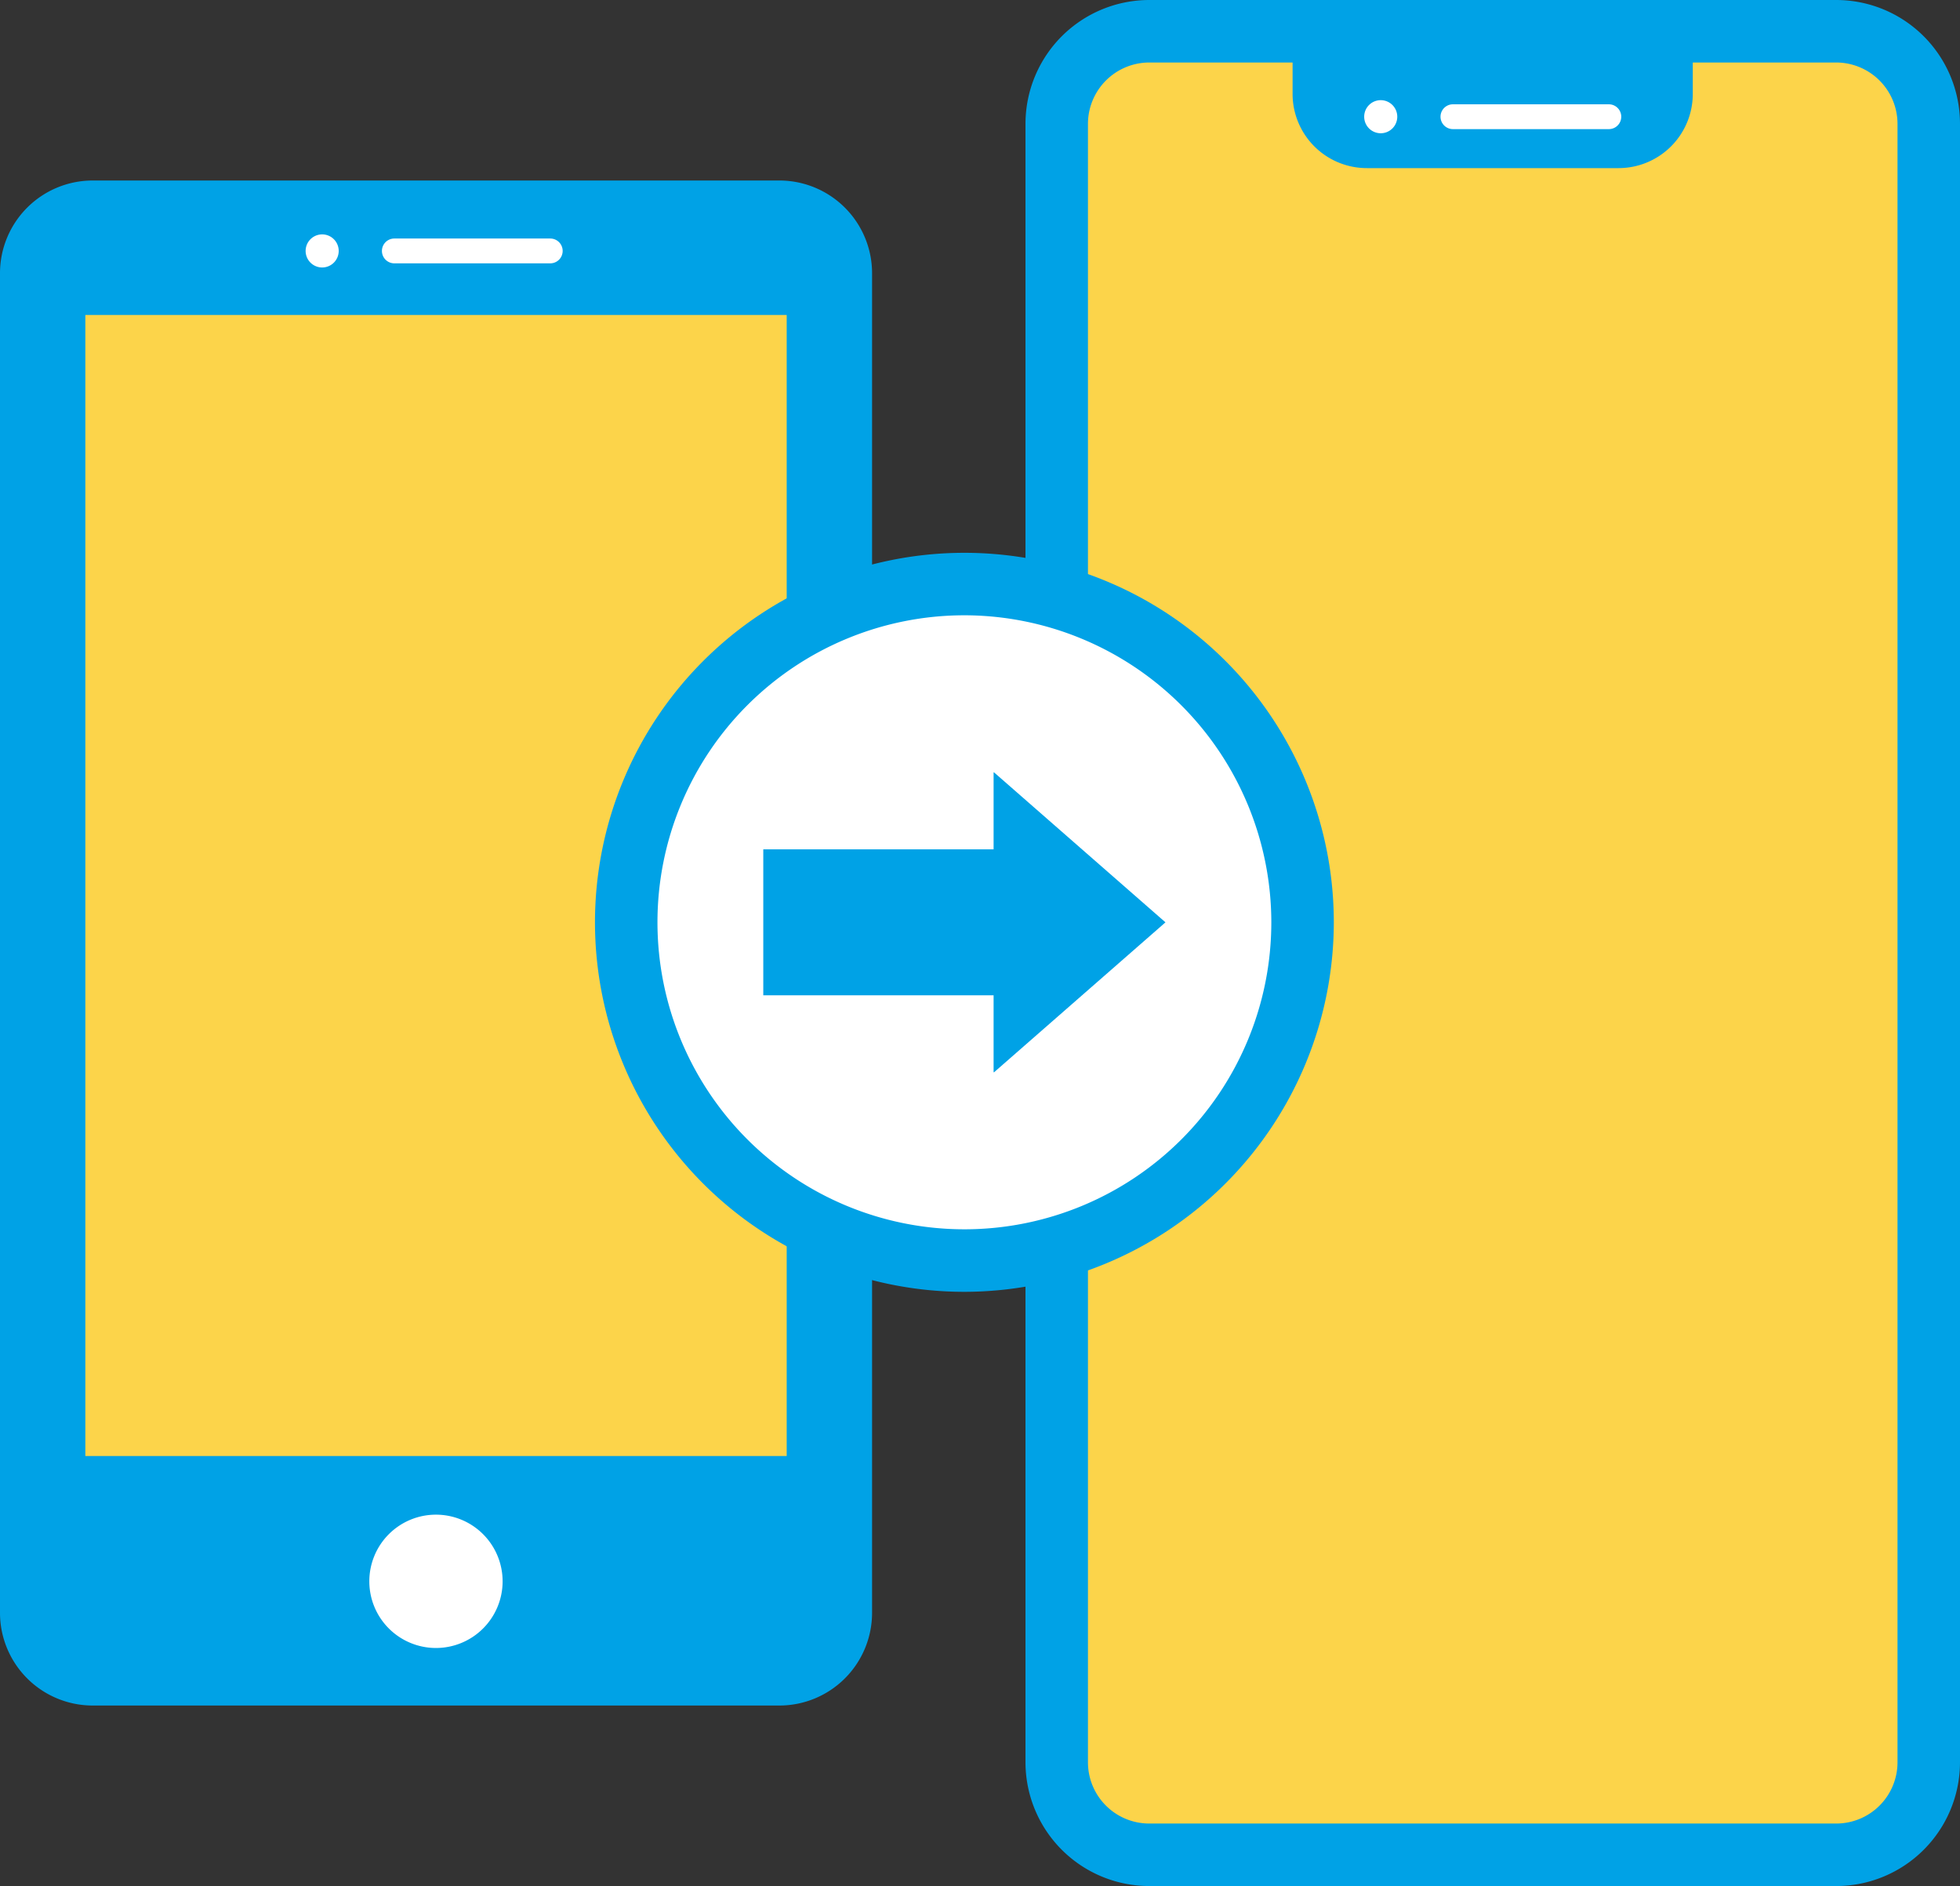
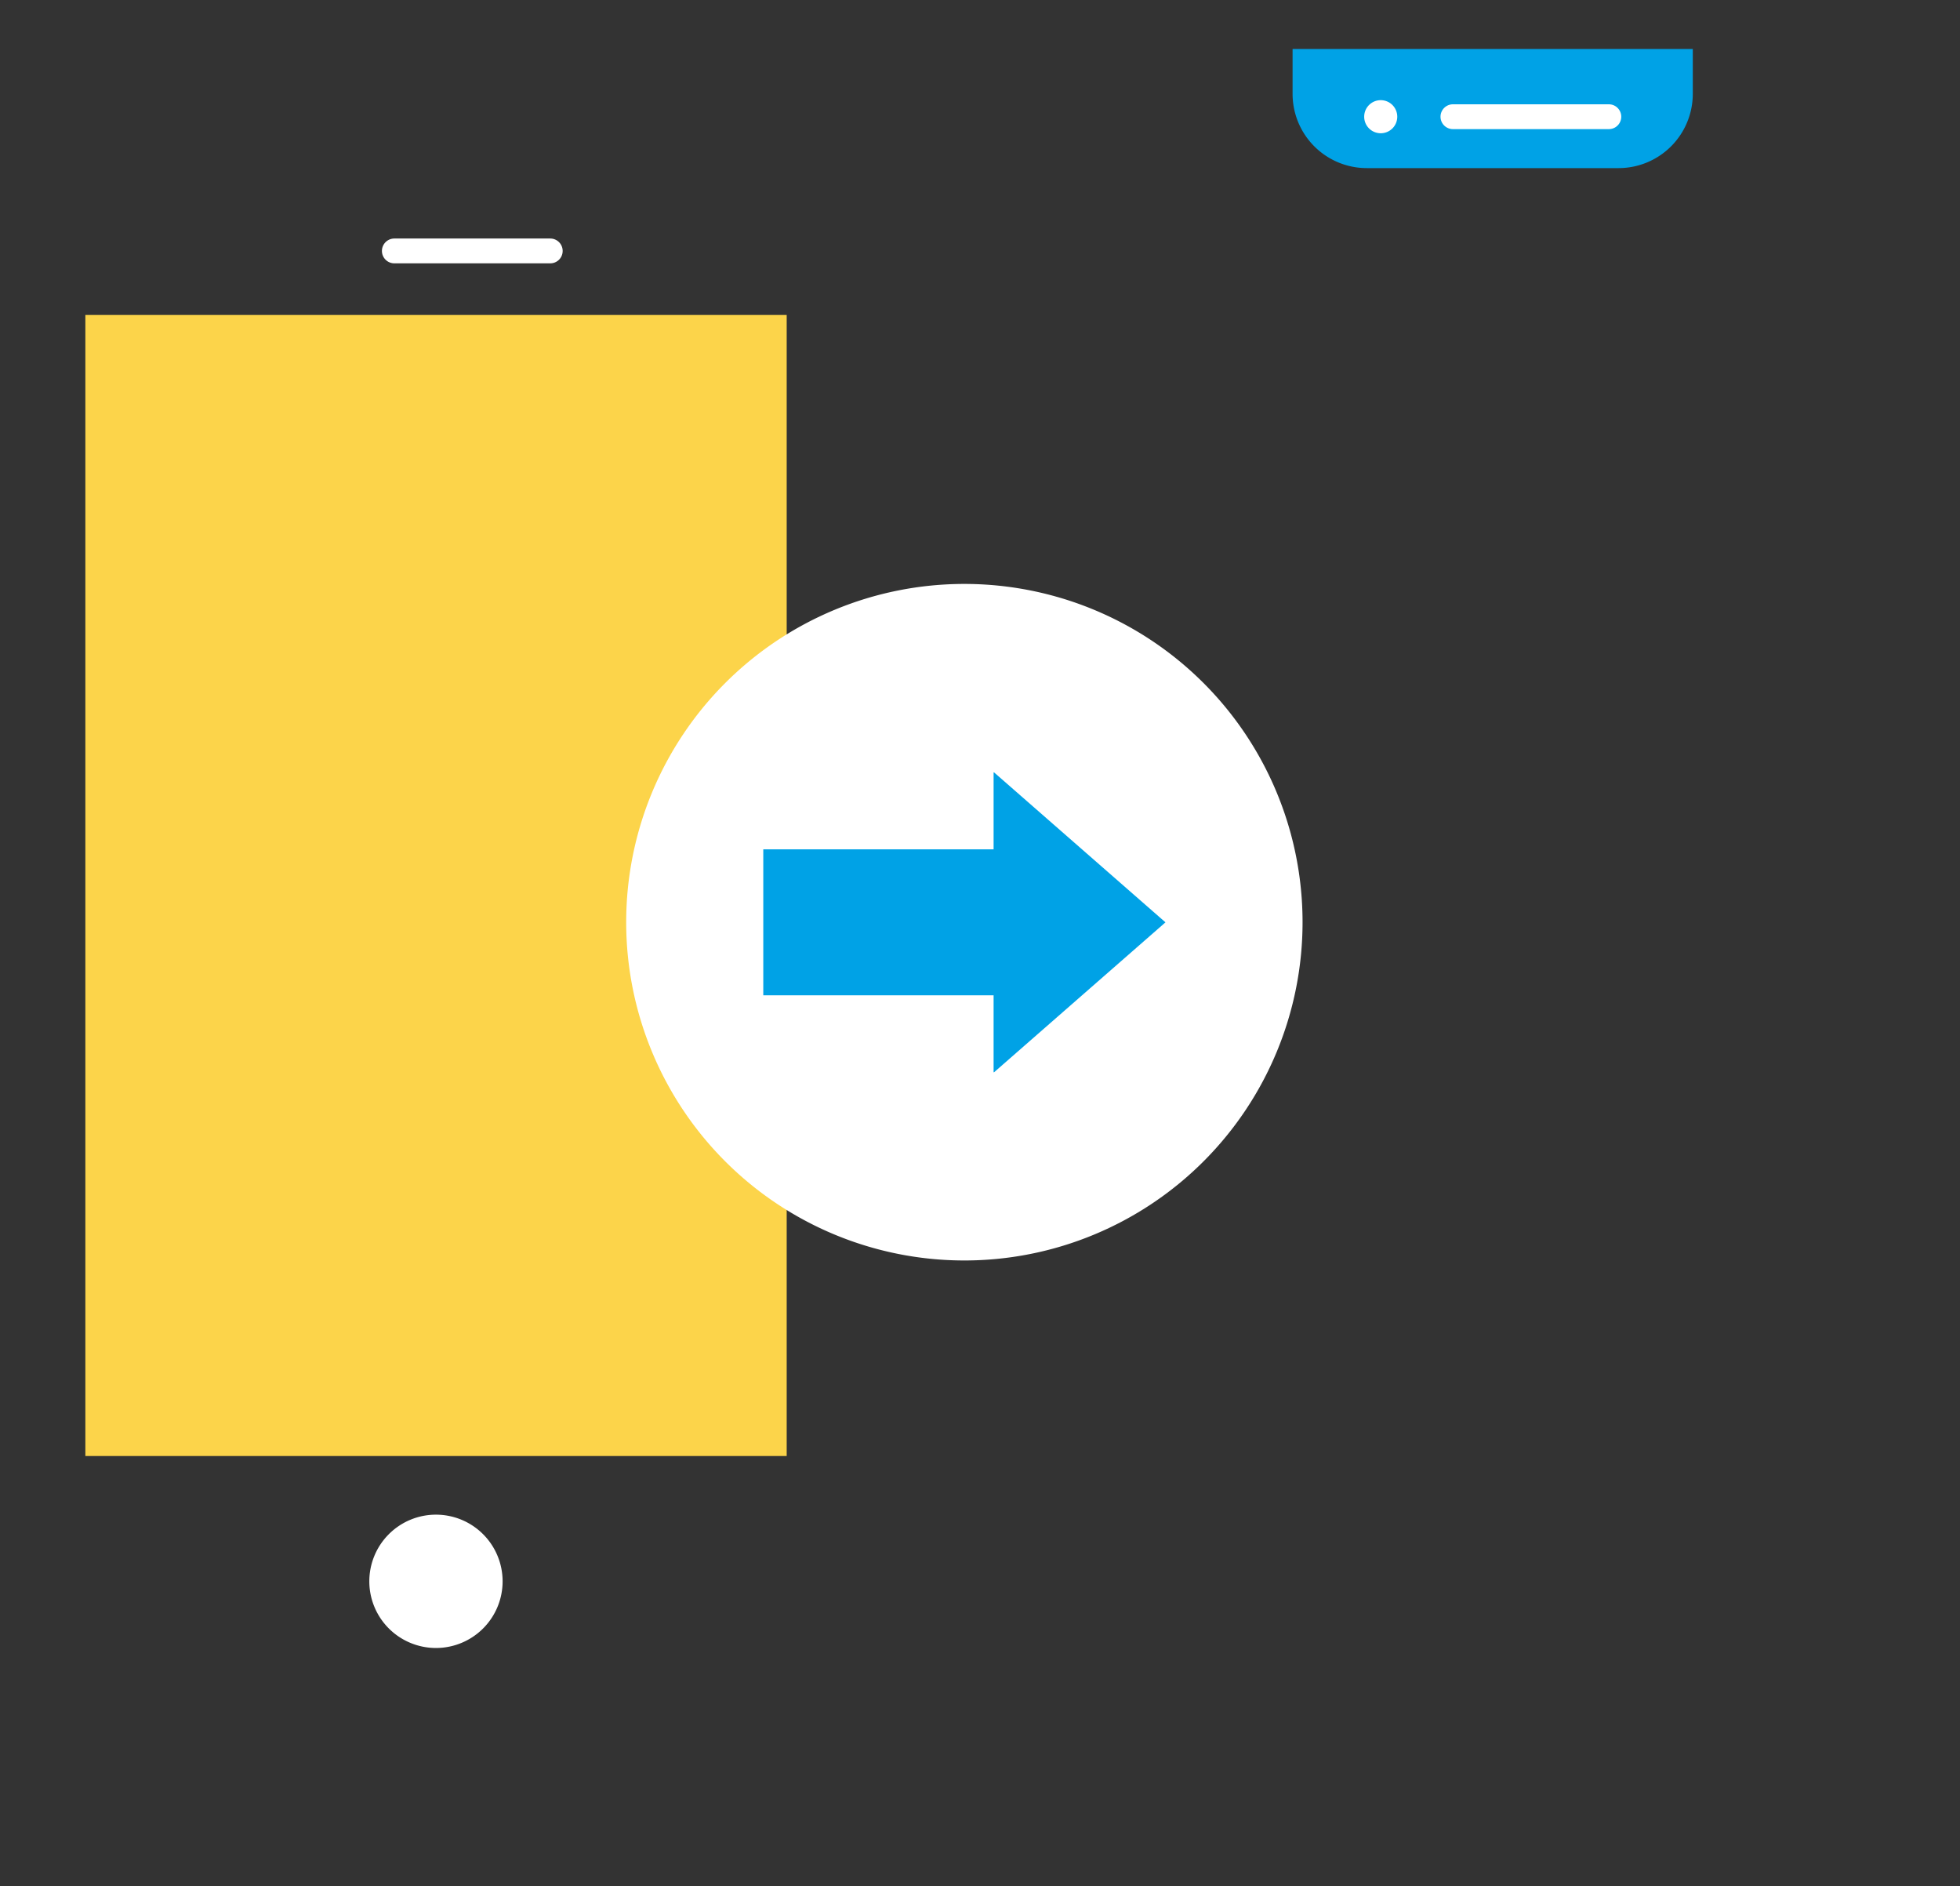
<svg xmlns="http://www.w3.org/2000/svg" width="82.965" height="79.814" viewBox="0 0 82.965 79.814">
  <rect x="0" y="0" width="82.965" height="79.814" fill="#333333" stroke="none" />
  <defs>
    <clipPath id="a">
      <rect width="82.965" height="79.814" fill="none" />
    </clipPath>
  </defs>
  <g clip-path="url(#a)">
-     <path d="M33,75.51H3.913A3.925,3.925,0,0,1,0,71.6V14.887a3.924,3.924,0,0,1,3.913-3.913H33a3.925,3.925,0,0,1,3.914,3.913V71.6A3.925,3.925,0,0,1,33,75.51" transform="translate(0 -3.335)" fill="#00a2e6" />
    <rect width="29.687" height="48.287" transform="translate(3.613 13.329)" fill="#fcd44a" />
-     <path d="M19.985,14.949a.7.7,0,1,1-.7-.7.7.7,0,0,1,.7.7" transform="translate(-5.648 -4.33)" fill="#fff" />
    <path d="M28.1,94.9a2.821,2.821,0,1,1-2.821-2.821A2.822,2.822,0,0,1,28.1,94.9" transform="translate(-6.825 -27.981)" fill="#fff" />
    <path d="M30.347,15.55h-6.6a.525.525,0,1,1,0-1.05h6.6a.525.525,0,1,1,0,1.05" transform="translate(-7.055 -4.406)" fill="#fff" />
-     <path d="M97.255,79.069H68.168a3.924,3.924,0,0,1-3.912-3.914V5.813A3.924,3.924,0,0,1,68.168,1.9H97.255a3.924,3.924,0,0,1,3.913,3.913V75.155a3.925,3.925,0,0,1-3.913,3.914" transform="translate(-19.526 -0.577)" fill="#fcd44a" />
-     <path d="M96.677,79.814H67.592a5.242,5.242,0,0,1-5.236-5.236V5.236A5.242,5.242,0,0,1,67.592,0H96.677a5.242,5.242,0,0,1,5.236,5.236V74.578a5.242,5.242,0,0,1-5.236,5.236M67.592,2.645A2.6,2.6,0,0,0,65,5.236V74.578a2.594,2.594,0,0,0,2.591,2.591H96.677a2.594,2.594,0,0,0,2.591-2.591V5.236a2.6,2.6,0,0,0-2.591-2.591Z" transform="translate(-18.948)" fill="#00a2e6" />
    <path d="M92.4,8.019H81.746A3.142,3.142,0,0,1,78.6,4.877v-1.9H95.54v1.9A3.142,3.142,0,0,1,92.4,8.019" transform="translate(-23.886 -0.905)" fill="#00a2e6" />
    <path d="M84.353,6.79a.7.7,0,1,1-.7-.7.7.7,0,0,1,.7.7" transform="translate(-25.208 -1.851)" fill="#fff" />
    <path d="M94.716,7.391h-6.6a.525.525,0,1,1,0-1.05h6.6a.525.525,0,1,1,0,1.05" transform="translate(-26.615 -1.927)" fill="#fff" />
    <path d="M66.706,49.819A14.315,14.315,0,1,1,52.391,35.5,14.315,14.315,0,0,1,66.706,49.819" transform="translate(-11.57 -10.789)" fill="#fff" />
-     <path d="M51.815,64.879A15.637,15.637,0,1,1,67.452,49.242,15.655,15.655,0,0,1,51.815,64.879m0-28.63A12.992,12.992,0,1,0,64.807,49.242,13.007,13.007,0,0,0,51.815,36.249" transform="translate(-10.993 -10.211)" fill="#00a2e6" />
    <path d="M46.413,50.21h9.749V46.954h.019L63.437,53.3l-7.256,6.345h-.019V56.387H46.413Z" transform="translate(-14.104 -14.268)" fill="#00a2e6" />
  </g>
</svg>